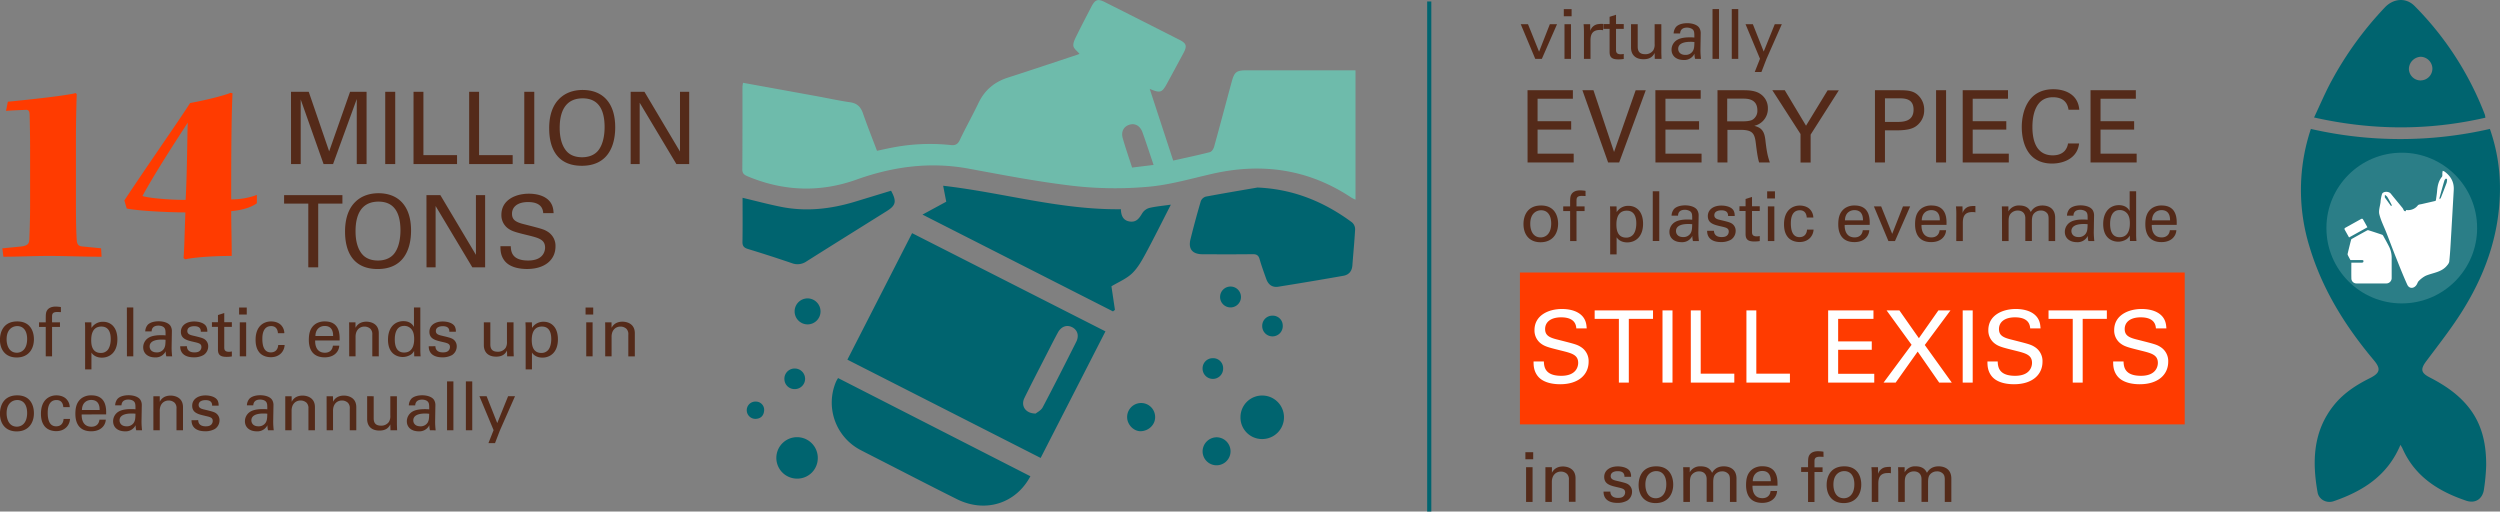
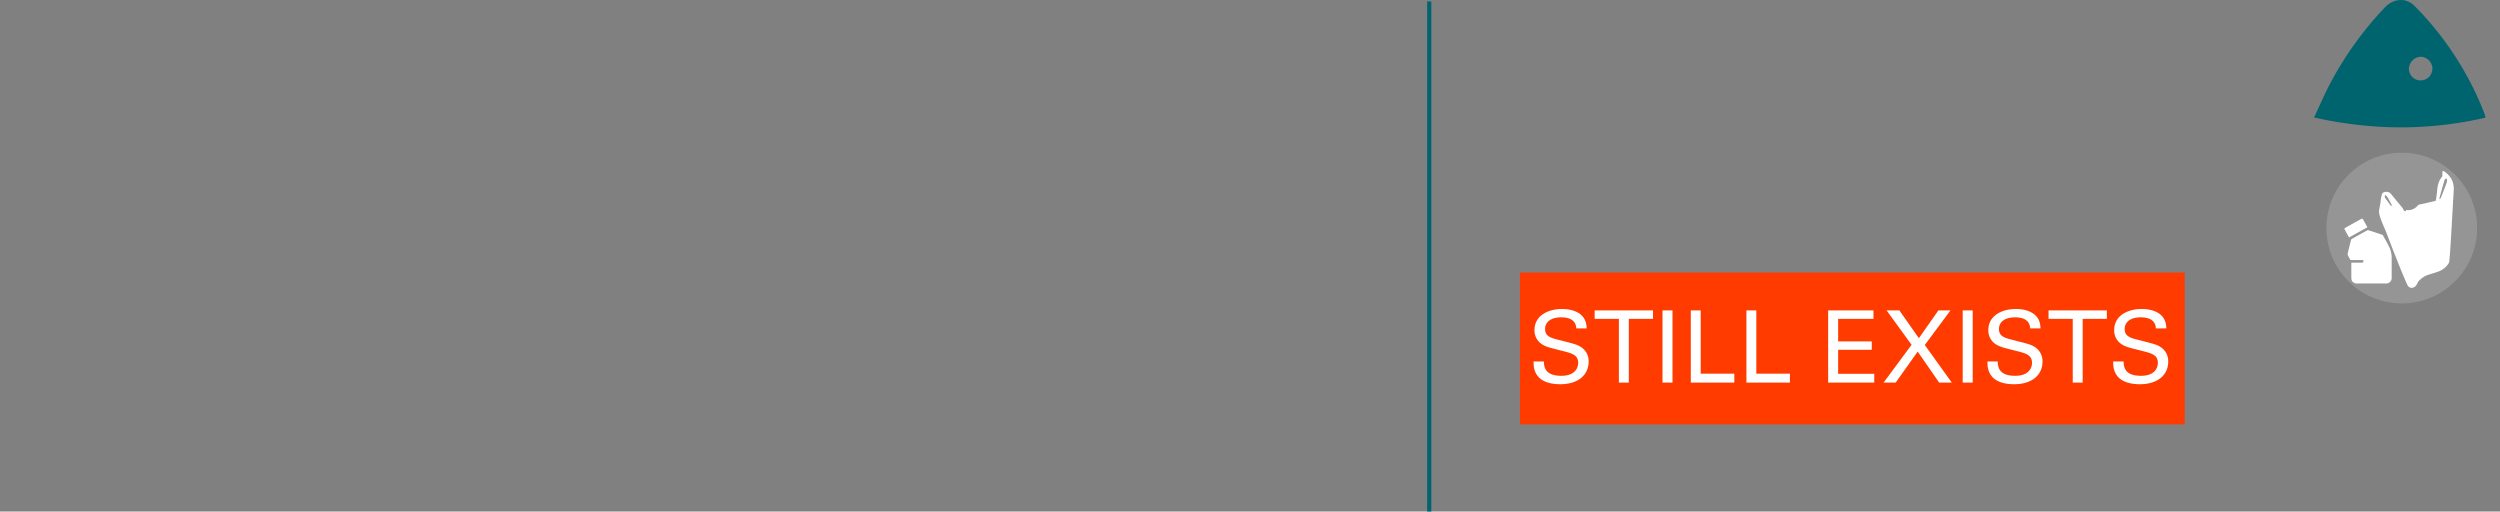
<svg xmlns="http://www.w3.org/2000/svg" id="Layer_1" data-name="Layer 1" viewBox="0 0 1809.54 370.27">
  <rect x="0" y="0" width="1809.54" height="370.27" fill="#808080" stroke="none" />
  <defs>
    <style>.cls-1{fill:#ff3b00}.cls-2{fill:#542a19}.cls-3{fill:#fff}.cls-6{fill:#00646f}</style>
  </defs>
  <path class="cls-1" d="M1100.15 197.24h481.17v109.93h-481.17z" />
-   <path class="cls-2" d="M1111.27 450.54h5.25l8 19.9 7.8-19.9h5.2l-11 25.1h-4.75ZM1142.42 439.64h5.65v5.15h-5.65Zm.5 10.9h4.7v25.1h-4.7ZM1157 455.64c0-1.7-.1-3.45-.25-5.1h4.75l.1 4.85a6.79 6.79 0 0 1 6-4.95 15 15 0 0 1 3.25-.1v4.6a4 4 0 0 0-.9-.2 10.49 10.49 0 0 0-1.35-.05c-5.55 0-6.85 3.3-6.85 7.6v13.35H1157ZM1171.12 450.44h4.45v-5.25l4.65-1.5v6.75h5.6v3.45h-5.6v15.05c0 1.25 0 3.35 3.35 3.35a10.36 10.36 0 0 0 2.25-.25v3.65a23.18 23.18 0 0 1-3.9.3c-4.3 0-6.35-1.25-6.35-5.35v-16.75h-4.45ZM1195.92 450.54v16.15c0 2.45.55 5.55 5.35 5.55a6.78 6.78 0 0 0 5.9-2.8 8.11 8.11 0 0 0 1-4.7v-14.2h4.85v20.4c0 .5.1 3.3.15 4.7h-4.9l-.1-4.3c-.9 1.75-2.6 4.55-8 4.55-6.2 0-9.1-3.55-9.1-8.5v-16.85ZM1237.47 475.64a13.52 13.52 0 0 1-.45-3.75 8.12 8.12 0 0 1-7.75 4.55c-5.75 0-8.85-3.25-8.85-7.4a8.26 8.26 0 0 1 4.4-7.35c2.7-1.5 6.7-1.65 8.7-1.65 1.2 0 2 0 3.4.15 0-3.1 0-4.45-.9-5.55s-3-1.65-4.35-1.65c-4.75 0-5 3.25-5.05 4.25h-4.7a8 8 0 0 1 1.75-4.75c1.9-2.1 5.45-2.7 8.1-2.7 3.65 0 7.55 1.15 8.9 3.7a7.41 7.41 0 0 1 .85 3.85l-.2 12a58.25 58.25 0 0 0 .4 6.3Zm-3.25-12.35c-1.9 0-9 0-9 5.1 0 1.6 1 4.35 5.2 4.35a6 6 0 0 0 5.35-2.7c1-1.7 1.1-3.1 1.2-6.6a20.81 20.81 0 0 0-2.75-.15ZM1250.07 439.59h4.7v36.05h-4.7ZM1264 439.59h4.7v36.05h-4.7ZM1289.07 475.79l-3.6 9.35h-4.85l3.8-9.6-10.45-25h5.3l7.85 19.8 8-19.8h5.1ZM1126 581.75c10 0 12.3 7.9 12.3 13.15 0 7.35-4.15 13.45-12.7 13.45-8.3 0-12.35-5.75-12.35-13.1-.03-6.2 2.87-13.5 12.75-13.5Zm-.3 23.1c3.55 0 7.6-2.55 7.6-10.1 0-6.25-2.9-9.55-7.3-9.55-3 0-7.85 1.9-7.85 9.75-.03 5.15 2.17 9.9 7.52 9.9ZM1158.17 574.9c-.8 0-1.8-.1-2.75-.1-3.8 0-3.8 1.9-3.8 3.65v3.95h5.85v3.4h-5.85v21.7H1147v-21.7h-5v-3.4h5v-2.85c0-3.45.2-4.7 1-6 1-1.6 3-2.75 6.3-2.75a27.43 27.43 0 0 1 3.85.35ZM1176 586.5c0-1.1 0-1.7-.15-4.1h4.75l.1 4.15a9.75 9.75 0 0 1 8.55-4.55c5.4 0 10.55 3.7 10.55 13s-5.45 13.46-11.45 13.46c-3.65 0-6.35-1.55-7.7-3.75v12.45H1176Zm11.55 18.5a6.4 6.4 0 0 0 5.3-2.45c1.8-2.45 2.05-6 2.05-7.85 0-4.5-1.35-9.2-6.9-9.2-7.5 0-7.5 8-7.5 10.2.02 3.05.5 9.3 7.07 9.3ZM1206.82 571.45h4.7v36h-4.7ZM1235.92 607.5a13.52 13.52 0 0 1-.45-3.75 8.1 8.1 0 0 1-7.75 4.55c-5.75 0-8.85-3.25-8.85-7.4a8.26 8.26 0 0 1 4.4-7.35c2.7-1.5 6.7-1.65 8.7-1.65 1.2 0 2 .05 3.4.15 0-3.1 0-4.45-.9-5.55s-3-1.65-4.35-1.65c-4.75 0-5 3.25-5 4.25h-4.7a8 8 0 0 1 1.75-4.75c1.9-2.1 5.45-2.7 8.1-2.7 3.65 0 7.55 1.15 8.9 3.7a7.41 7.41 0 0 1 .85 3.85l-.2 12a58.12 58.12 0 0 0 .4 6.3Zm-3.25-12.35c-1.9 0-9.05 0-9.05 5.1 0 1.6 1 4.35 5.2 4.35a6 6 0 0 0 5.35-2.7c1-1.7 1.1-3.1 1.2-6.6a20.81 20.81 0 0 0-2.7-.15ZM1251.12 600.05c0 1.9 1 4.55 5.5 4.55 2 0 3.4-.35 4.4-1.6a3.92 3.92 0 0 0 .8-2.35c0-2.45-1.75-2.9-5.5-3.75-5.25-1.2-9.65-2.25-9.65-7.5 0-4.6 4-7.6 9.8-7.6 3.15 0 7.55.9 9 3.9a8 8 0 0 1 .65 3.65h-4.8c.15-3.8-3.15-4.1-4.85-4.1-.7 0-5.1 0-5.1 3.6 0 2.3 2.25 2.85 3.55 3.2 7 1.65 8.45 2.05 10 3.45a6.22 6.22 0 0 1 1.9 4.65 7.59 7.59 0 0 1-3.4 6.35 14.12 14.12 0 0 1-7.45 1.71c-5.1 0-9.85-2.11-9.8-8.16ZM1269.57 582.3h4.43v-5.25l4.65-1.5v6.75h5.6v3.45h-5.6v15c0 1.25 0 3.35 3.35 3.35a10.36 10.36 0 0 0 2.25-.25v3.65a22.16 22.16 0 0 1-3.9.3c-4.3 0-6.35-1.25-6.35-5.35v-16.7h-4.45ZM1289.62 571.5h5.65v5.15h-5.65Zm.5 10.9h4.7v25.1h-4.7ZM1318.27 590.45c-.1-1.15-.45-5.25-5-5.25-6.5 0-6.5 7.55-6.5 9.45 0 5.15 1.25 10 6.25 10 4 0 5.35-3 5.45-5.45h4.75c-.3 4.9-4 9-10.15 9-1.7 0-5.6-.36-8.25-3.26-1.5-1.75-3-4.4-3-9.6 0-10.45 6.4-13.55 11.4-13.55 1.65 0 5.4.35 7.7 3.1a8.71 8.71 0 0 1 2.1 5.6ZM1345.72 595.8c-.1 5.2 2.06 9.05 7.21 9.05 3 0 5.5-1.6 5.9-5.2h4.7a8.49 8.49 0 0 1-2.15 5.25c-1.1 1.26-3.6 3.35-8.65 3.35-7.9 0-11.65-4.9-11.65-12.85 0-4.95 1-9 5-11.8a12 12 0 0 1 6.85-1.85c11.25 0 11 10 10.9 14Zm13.26-3.3c0-2.4-.4-7.4-6.2-7.4-3 0-6.75 1.85-6.86 7.4ZM1366.88 582.4h5.25l8 19.9 7.8-19.9h5.2l-11 25.1h-4.75ZM1401.33 595.8c-.1 5.2 2.05 9.05 7.2 9.05 3 0 5.5-1.6 5.9-5.2h4.7a8.49 8.49 0 0 1-2.15 5.25c-1.1 1.26-3.6 3.35-8.65 3.35-7.9 0-11.65-4.9-11.65-12.85 0-4.95 1-9 5-11.8a12.07 12.07 0 0 1 6.85-1.85c11.25 0 11 10 10.9 14Zm13.25-3.3c.05-2.4-.4-7.4-6.2-7.4-3.05 0-6.75 1.85-6.85 7.4ZM1426.53 587.5c0-1.7-.1-3.45-.25-5.1h4.72l.1 4.85a6.79 6.79 0 0 1 6-5 15 15 0 0 1 3.25-.1v4.6a4 4 0 0 0-.9-.2 10.49 10.49 0 0 0-1.35-.05c-5.55 0-6.85 3.3-6.85 7.6v13.4h-4.75ZM1459.58 585.75l-.1-3.35h4.75v3.65a8.53 8.53 0 0 1 8-4.3c5.55 0 7.3 2.85 8.2 4.7.85-1.4 2.9-4.7 8.45-4.7 3.6 0 9.2 1.5 9.2 8.9v16.85h-4.75v-16.1c0-2.2-.4-3.15-.85-3.8a5.66 5.66 0 0 0-4.8-2.2 6.43 6.43 0 0 0-5.35 2.65c-1.1 1.55-1.1 4.3-1.1 5.4v14h-4.75V590.9c0-3.1-1.8-5.5-5.5-5.5a6.76 6.76 0 0 0-5.5 2.75c-1 1.45-1.1 3.5-1.1 5.1v14.25h-4.75ZM1522.13 607.5a13.52 13.52 0 0 1-.45-3.75 8.1 8.1 0 0 1-7.75 4.55c-5.75 0-8.85-3.25-8.85-7.4a8.26 8.26 0 0 1 4.4-7.35c2.7-1.5 6.7-1.65 8.7-1.65 1.2 0 2 .05 3.4.15 0-3.1 0-4.45-.9-5.55s-3-1.65-4.35-1.65c-4.75 0-5 3.25-5 4.25h-4.7a8 8 0 0 1 1.75-4.75c1.9-2.1 5.45-2.7 8.1-2.7 3.65 0 7.55 1.15 8.9 3.7a7.41 7.41 0 0 1 .85 3.85l-.2 12a58.12 58.12 0 0 0 .4 6.3Zm-3.25-12.35c-1.9 0-9.05 0-9.05 5.1 0 1.6 1 4.35 5.2 4.35a6 6 0 0 0 5.35-2.7c1-1.7 1.1-3.1 1.2-6.6a20.81 20.81 0 0 0-2.7-.15ZM1552 571.45h4.7v32c0 .55.1 2.71.2 4h-4.7l-.1-4a7.18 7.18 0 0 1-2.25 2.66 11.46 11.46 0 0 1-6.2 1.84c-3.35 0-10.8-1.75-10.8-12.75 0-9.55 5.45-13.7 11.35-13.7 5.4 0 7.2 3.2 7.8 4.25Zm-1.75 16.15a6.81 6.81 0 0 0-5.5-2.55c-6.9 0-6.9 8.35-6.9 10.05 0 4.45 1.15 9.61 6.9 9.61 7.4 0 7.4-8.16 7.4-10.11.03-3.6-.82-5.6-1.87-7ZM1568 595.8c-.1 5.2 2 9.05 7.2 9.05 3 0 5.5-1.6 5.9-5.2h4.7a8.49 8.49 0 0 1-2.15 5.25c-1.1 1.26-3.6 3.35-8.65 3.35-7.9 0-11.65-4.9-11.65-12.85 0-4.95 1-9 4.95-11.8a12.07 12.07 0 0 1 6.85-1.85c11.25 0 11 10 10.9 14Zm13.25-3.3c0-2.4-.4-7.4-6.2-7.4-3 0-6.75 1.85-6.85 7.4ZM1114.62 760.3h5.65v5.15h-5.65Zm.5 10.9h4.7v25.1h-4.7ZM1129.12 774.1v-2.9h4.7v4c.55-1 2.35-4.55 8-4.55 2.25 0 9.1.85 9.1 8.55v17h-4.8v-15.85a5.66 5.66 0 0 0-1.35-4.3 6.44 6.44 0 0 0-4.45-1.7c-3.4 0-6.55 2.45-6.55 7.5v14.45h-4.7ZM1176.12 788.85c0 1.9 1 4.55 5.5 4.55 2 0 3.4-.35 4.4-1.6a3.92 3.92 0 0 0 .8-2.35c0-2.45-1.75-2.9-5.5-3.75-5.25-1.2-9.65-2.25-9.65-7.5 0-4.6 4-7.6 9.8-7.6 3.15 0 7.55.9 9 3.9a8 8 0 0 1 .65 3.65h-4.8c.15-3.8-3.15-4.1-4.85-4.1-.7 0-5.1 0-5.1 3.6 0 2.3 2.25 2.85 3.55 3.2 7 1.65 8.45 2 10 3.45a6.22 6.22 0 0 1 1.9 4.65 7.61 7.61 0 0 1-3.4 6.35 14.11 14.11 0 0 1-7.42 1.7c-5.1 0-9.85-2.1-9.8-8.15ZM1209.32 770.55c10 0 12.3 7.9 12.3 13.15 0 7.35-4.15 13.45-12.7 13.45-8.3 0-12.35-5.75-12.35-13.1 0-6.2 2.9-13.5 12.75-13.5Zm-.3 23.1c3.55 0 7.6-2.55 7.6-10.1 0-6.25-2.9-9.55-7.3-9.55-3 0-7.85 1.9-7.85 9.75 0 5.15 2.2 9.9 7.53 9.9ZM1228.92 774.55l-.1-3.35h4.75v3.65a8.53 8.53 0 0 1 8-4.3c5.55 0 7.3 2.85 8.2 4.7.85-1.4 2.9-4.7 8.45-4.7 3.6 0 9.2 1.5 9.2 8.9v16.85h-4.75v-16.1c0-2.2-.4-3.15-.85-3.8a5.66 5.66 0 0 0-4.8-2.2 6.43 6.43 0 0 0-5.35 2.65c-1.1 1.55-1.1 4.3-1.1 5.4v14h-4.75V779.7c0-3.1-1.8-5.5-5.5-5.5a6.76 6.76 0 0 0-5.5 2.75c-1 1.45-1.1 3.5-1.1 5.1v14.25h-4.75ZM1279 784.6c-.1 5.2 2 9 7.2 9 3 0 5.5-1.6 5.9-5.2h4.7a8.51 8.51 0 0 1-2.15 5.25c-1.1 1.25-3.6 3.35-8.65 3.35-7.9 0-11.65-4.9-11.65-12.85 0-5 1-9.05 5-11.8a12.07 12.07 0 0 1 6.85-1.85c11.25 0 11 10 10.9 14.05Zm13.25-3.3c0-2.4-.4-7.4-6.2-7.4-3 0-6.75 1.85-6.85 7.4ZM1330.42 763.7c-.8-.05-1.8-.1-2.75-.1-3.8 0-3.8 1.9-3.8 3.65v4h5.85v3.4h-5.85v21.7h-4.65V774.6h-5v-3.4h5v-2.85c0-3.45.2-4.7 1-6 1-1.6 3-2.75 6.3-2.75a27.43 27.43 0 0 1 3.85.35ZM1345.42 770.55c10.06 0 12.31 7.9 12.31 13.15 0 7.35-4.15 13.45-12.7 13.45-8.31 0-12.36-5.75-12.36-13.1 0-6.2 2.9-13.5 12.75-13.5Zm-.3 23.1c3.55 0 7.61-2.55 7.61-10.1 0-6.25-2.9-9.55-7.31-9.55-3 0-7.85 1.9-7.85 9.75 0 5.15 2.2 9.9 7.55 9.9ZM1365.33 776.3c0-1.7-.11-3.45-.25-5.1h4.75l.1 4.85a6.79 6.79 0 0 1 6-4.95 15 15 0 0 1 3.25-.1v4.6a4 4 0 0 0-.9-.2 10.49 10.49 0 0 0-1.35 0c-5.55 0-6.85 3.3-6.85 7.6v13.3h-4.75ZM1384.48 774.55l-.1-3.35h4.75v3.65a8.53 8.53 0 0 1 7.95-4.3c5.55 0 7.3 2.85 8.2 4.7.85-1.4 2.9-4.7 8.45-4.7 3.6 0 9.2 1.5 9.2 8.9v16.85h-4.75v-16.1c0-2.2-.4-3.15-.85-3.8a5.66 5.66 0 0 0-4.8-2.2 6.43 6.43 0 0 0-5.35 2.65c-1.1 1.55-1.1 4.3-1.1 5.4v14h-4.75V779.7c0-3.1-1.8-5.5-5.5-5.5a6.76 6.76 0 0 0-5.5 2.75c-1 1.45-1.1 3.5-1.1 5.1v14.25h-4.75ZM23 665.66c9.86 0 12.07 7.75 12.07 12.9 0 7.21-4.07 13.2-12.46 13.2-8.15 0-12.12-5.64-12.12-12.85.03-6.09 2.88-13.25 12.51-13.25Zm-.29 22.66c3.48 0 7.45-2.5 7.45-9.91 0-6.13-2.84-9.37-7.16-9.37-2.94 0-7.7 1.87-7.7 9.57.03 5.05 2.19 9.71 7.44 9.71ZM54.62 658.94c-.78-.05-1.76-.1-2.7-.1-3.72 0-3.72 1.87-3.72 3.58v3.88h5.73v3.33H48.2v21.29h-4.57v-21.29h-4.85v-3.33h4.85v-2.8c0-3.38.2-4.61 1-5.89 1-1.57 3-2.69 6.18-2.69a26.48 26.48 0 0 1 3.78.34ZM72.13 670.32c0-1.08 0-1.67-.14-4h4.66l.09 4.07a9.57 9.57 0 0 1 8.39-4.47c5.3 0 10.35 3.64 10.35 12.76s-5.34 13.2-11.23 13.2c-3.58 0-6.23-1.53-7.55-3.68v12.21h-4.57Zm11.34 18.15a6.28 6.28 0 0 0 5.2-2.4c1.76-2.41 2-5.94 2-7.7 0-4.42-1.33-9-6.77-9-7.36 0-7.36 7.8-7.36 10 .01 2.97.46 9.1 6.93 9.1ZM102.35 655.55H107v35.37h-4.61ZM130.9 690.92a13.35 13.35 0 0 1-.44-3.68 8 8 0 0 1-7.6 4.47c-5.65 0-8.69-3.19-8.69-7.26a8.11 8.11 0 0 1 4.32-7.21c2.65-1.47 6.57-1.62 8.54-1.62 1.17 0 1.91 0 3.33.15 0-3 0-4.37-.88-5.45-.93-1.23-2.94-1.62-4.27-1.62-4.66 0-4.9 3.19-4.95 4.17h-4.61a7.81 7.81 0 0 1 1.71-4.66c1.87-2.06 5.35-2.65 8-2.65 3.58 0 7.41 1.13 8.73 3.63a7.23 7.23 0 0 1 .84 3.78l-.2 11.77a57.85 57.85 0 0 0 .39 6.18Zm-3.19-12.11c-1.86 0-8.88 0-8.88 5 0 1.57 1 4.27 5.11 4.27a5.88 5.88 0 0 0 5.24-2.65c1-1.67 1.08-3 1.18-6.48a22.07 22.07 0 0 0-2.65-.14ZM145.81 683.61c0 1.87.94 4.47 5.4 4.47 1.91 0 3.34-.34 4.32-1.57a3.85 3.85 0 0 0 .78-2.31c0-2.4-1.71-2.84-5.39-3.68-5.15-1.17-9.47-2.2-9.47-7.35 0-4.52 3.92-7.46 9.61-7.46 3.09 0 7.41.88 8.88 3.83a7.78 7.78 0 0 1 .64 3.58h-4.71c.15-3.73-3.09-4-4.76-4-.68 0-5 0-5 3.54 0 2.25 2.21 2.79 3.48 3.14 6.82 1.61 8.29 2 9.76 3.38a6.09 6.09 0 0 1 1.87 4.56 7.45 7.45 0 0 1-3.34 6.23 13.81 13.81 0 0 1-7.31 1.67c-5 0-9.66-2.06-9.61-8ZM163.92 666.2h4.36v-5.15l4.56-1.47v6.62h5.5v3.38h-5.5v14.77c0 1.23 0 3.29 3.29 3.29a10 10 0 0 0 2.21-.25V691a22.41 22.41 0 0 1-3.83.3c-4.22 0-6.23-1.23-6.23-5.25v-16.47h-4.36ZM183.59 655.6h5.54v5.06h-5.54Zm.49 10.7h4.61v24.62h-4.61ZM211.7 674.2c-.1-1.13-.45-5.16-4.91-5.16-6.38 0-6.38 7.41-6.38 9.28 0 5 1.23 9.76 6.13 9.76 3.93 0 5.25-3 5.35-5.35h4.66c-.29 4.81-3.87 8.83-10 8.83-1.66 0-5.49-.34-8.09-3.19-1.47-1.71-2.94-4.31-2.94-9.42 0-10.25 6.27-13.29 11.18-13.29 1.62 0 5.3.34 7.56 3a8.58 8.58 0 0 1 2.06 5.5ZM238.63 679.44c-.1 5.11 2 8.88 7.06 8.88 3 0 5.4-1.57 5.79-5.1h4.61a8.33 8.33 0 0 1-2.11 5.15c-1.08 1.23-3.53 3.29-8.49 3.29-7.75 0-11.43-4.81-11.43-12.61 0-4.85 1-8.88 4.86-11.58a11.9 11.9 0 0 1 6.72-1.81c11 0 10.79 9.76 10.7 13.78Zm13-3.23c.05-2.36-.4-7.26-6.09-7.26-3 0-6.62 1.81-6.72 7.26ZM263.25 669.14l-.05-2.84h4.61l.05 4c.54-1 2.31-4.46 7.9-4.46 2.21 0 8.93.83 8.93 8.39v16.72H280v-15.68a5.56 5.56 0 0 0-1.32-4.21 6.33 6.33 0 0 0-4.37-1.67c-3.34 0-6.43 2.4-6.43 7.36v14.17h-4.61ZM310.15 655.55h4.61V687c0 .54.1 2.65.2 3.92h-4.61l-.1-3.92a6.93 6.93 0 0 1-2.21 2.6 11.21 11.21 0 0 1-6.08 1.81c-3.29 0-10.6-1.71-10.6-12.5 0-9.37 5.35-13.45 11.14-13.45 5.29 0 7.06 3.14 7.65 4.17Zm-1.72 15.85a6.65 6.65 0 0 0-5.39-2.5c-6.77 0-6.77 8.19-6.77 9.86 0 4.36 1.12 9.42 6.77 9.42 7.26 0 7.26-8 7.26-9.91 0-3.58-.84-5.55-1.87-6.87ZM325.7 683.61c-.05 1.87.93 4.47 5.4 4.47 1.91 0 3.33-.34 4.31-1.57a3.86 3.86 0 0 0 .79-2.31c0-2.4-1.72-2.84-5.4-3.68-5.15-1.17-9.47-2.2-9.47-7.35 0-4.52 3.93-7.46 9.62-7.46 3.09 0 7.41.88 8.88 3.83a7.78 7.78 0 0 1 .64 3.58h-4.71c.14-3.73-3.09-4-4.76-4-.69 0-5 0-5 3.54 0 2.25 2.21 2.79 3.49 3.14 6.82 1.61 8.29 2 9.76 3.38a6.12 6.12 0 0 1 1.86 4.56 7.47 7.47 0 0 1-3.33 6.23 13.81 13.81 0 0 1-7.31 1.67c-5 0-9.67-2.06-9.62-8ZM365.43 666.3v15.84c0 2.41.54 5.45 5.25 5.45a6.65 6.65 0 0 0 5.79-2.75 7.94 7.94 0 0 0 1-4.61V666.3h4.76v20c0 .49.1 3.24.15 4.61h-4.78l-.1-4.21c-.88 1.71-2.55 4.46-7.85 4.46-6.08 0-8.92-3.48-8.92-8.34V666.3ZM391 670.32c0-1.08-.05-1.67-.15-4h4.66l.1 4.07a9.57 9.57 0 0 1 8.39-4.49c5.3 0 10.35 3.64 10.35 12.76s-5.35 13.2-11.23 13.2c-3.58 0-6.23-1.53-7.56-3.68v12.21H391Zm11.33 18.15a6.27 6.27 0 0 0 5.2-2.4c1.77-2.41 2-5.94 2-7.7 0-4.42-1.32-9-6.77-9-7.35 0-7.35 7.8-7.35 10 .05 2.97.49 9.1 6.96 9.1ZM434.36 655.6h5.54v5.06h-5.54Zm.49 10.7h4.61v24.62h-4.61ZM448.58 669.14l-.05-2.84h4.61l.05 4c.54-1 2.31-4.46 7.9-4.46 2.21 0 8.93.83 8.93 8.39v16.72h-4.71v-15.68a5.56 5.56 0 0 0-1.32-4.21 6.33 6.33 0 0 0-4.37-1.67c-3.34 0-6.43 2.4-6.43 7.36v14.17h-4.61ZM23 719.17c9.86 0 12.07 7.76 12.07 12.91 0 7.21-4.07 13.19-12.46 13.19-8.15 0-12.12-5.64-12.12-12.85.03-6.08 2.88-13.25 12.51-13.25Zm-.29 22.67c3.48 0 7.45-2.5 7.45-9.91 0-6.13-2.84-9.37-7.16-9.37-2.94 0-7.7 1.86-7.7 9.57.03 5.05 2.19 9.71 7.44 9.71ZM56.34 727.71c-.1-1.13-.44-5.15-4.91-5.15-6.37 0-6.37 7.41-6.37 9.27 0 5 1.22 9.76 6.13 9.76 3.92 0 5.25-2.94 5.34-5.34h4.67c-.3 4.8-3.88 8.83-10 8.83-1.67 0-5.5-.35-8.1-3.19-1.47-1.72-2.94-4.32-2.94-9.42 0-10.25 6.28-13.3 11.18-13.3 1.62 0 5.3.35 7.56 3.05a8.58 8.58 0 0 1 2.1 5.49ZM69.63 733c-.1 5.1 2 8.88 7.07 8.88 3 0 5.39-1.57 5.79-5.1h4.61a8.41 8.41 0 0 1-2.1 5.11c-1.08 1.23-3.53 3.29-8.49 3.29-7.75 0-11.43-4.81-11.43-12.61 0-4.86 1-8.88 4.86-11.58a11.81 11.81 0 0 1 6.72-1.82c11 0 10.79 9.77 10.69 13.79Zm13-3.24c.05-2.35-.39-7.26-6.08-7.26-3 0-6.62 1.82-6.72 7.26ZM109.12 744.44a13.39 13.39 0 0 1-.44-3.68 8 8 0 0 1-7.6 4.46c-5.64 0-8.69-3.18-8.69-7.26a8.11 8.11 0 0 1 4.32-7.21c2.65-1.47 6.57-1.62 8.54-1.62 1.17 0 1.91 0 3.33.15 0-3 0-4.36-.88-5.44-.93-1.23-2.94-1.62-4.27-1.62-4.66 0-4.9 3.19-5 4.17h-4.56a7.77 7.77 0 0 1 1.71-4.66c1.87-2.06 5.35-2.65 8-2.65 3.58 0 7.41 1.13 8.73 3.63a7.22 7.22 0 0 1 .84 3.77l-.2 11.78a57.85 57.85 0 0 0 .39 6.18Zm-3.19-12.12c-1.86 0-8.88 0-8.88 5 0 1.57 1 4.26 5.11 4.26a5.93 5.93 0 0 0 5.25-2.64c1-1.67 1.07-3.05 1.17-6.48a20 20 0 0 0-2.65-.14ZM121.53 722.66v-2.85h4.62v4c.54-1 2.31-4.47 7.9-4.47 2.21 0 8.93.84 8.93 8.39v16.73h-4.71v-15.67a5.55 5.55 0 0 0-1.32-4.22 6.33 6.33 0 0 0-4.37-1.67c-3.34 0-6.43 2.41-6.43 7.36v14.18h-4.61ZM154 737.13c0 1.86.93 4.46 5.39 4.46 1.92 0 3.34-.34 4.32-1.57a3.83 3.83 0 0 0 .79-2.3c0-2.41-1.72-2.85-5.4-3.68-5.15-1.18-9.47-2.21-9.47-7.36 0-4.51 3.93-7.46 9.62-7.46 3.09 0 7.4.89 8.88 3.83a7.88 7.88 0 0 1 .63 3.58h-4.71c.15-3.73-3.09-4-4.75-4-.69 0-5 0-5 3.53 0 2.26 2.21 2.8 3.49 3.14 6.81 1.62 8.29 2 9.76 3.39a6.1 6.1 0 0 1 1.86 4.56 7.47 7.47 0 0 1-3.33 6.23 13.9 13.9 0 0 1-7.31 1.67c-5 0-9.67-2.06-9.62-8ZM204.54 744.44a13 13 0 0 1-.45-3.68 8 8 0 0 1-7.6 4.46c-5.64 0-8.68-3.18-8.68-7.26a8.1 8.1 0 0 1 4.31-7.21c2.65-1.47 6.58-1.62 8.54-1.62 1.18 0 1.91 0 3.34.15 0-3 0-4.36-.89-5.44-.93-1.23-2.94-1.62-4.27-1.62-4.66 0-4.9 3.19-5 4.17h-4.61a7.79 7.79 0 0 1 1.72-4.66c1.86-2.06 5.34-2.65 7.94-2.65 3.58 0 7.41 1.13 8.73 3.63a7.22 7.22 0 0 1 .84 3.77l-.2 11.78a56.08 56.08 0 0 0 .4 6.18Zm-3.19-12.12c-1.87 0-8.88 0-8.88 5 0 1.57 1 4.26 5.1 4.26a5.93 5.93 0 0 0 5.25-2.64c1-1.67 1.08-3.05 1.18-6.48a20.2 20.2 0 0 0-2.65-.14ZM217 722.66v-2.85h4.61l.05 4c.54-1 2.3-4.47 7.9-4.47 2.2 0 8.92.84 8.92 8.39v16.73h-4.71v-15.67a5.55 5.55 0 0 0-1.32-4.22 6.33 6.33 0 0 0-4.45-1.67c-3.33 0-6.42 2.41-6.42 7.36v14.18H217ZM246.92 722.66v-2.85h4.61l.05 4c.54-1 2.31-4.47 7.9-4.47 2.21 0 8.93.84 8.93 8.39v16.73h-4.71v-15.67a5.55 5.55 0 0 0-1.33-4.22 6.29 6.29 0 0 0-4.37-1.67c-3.34 0-6.43 2.41-6.43 7.36v14.18h-4.61ZM281 719.81v15.85c0 2.4.54 5.44 5.25 5.44a6.64 6.64 0 0 0 5.79-2.74 8 8 0 0 0 1-4.61v-13.94h4.76v20c0 .49.1 3.24.15 4.61h-4.81l-.1-4.22c-.88 1.72-2.55 4.46-7.85 4.46-6.08 0-8.93-3.48-8.93-8.34v-16.51ZM321.73 744.44a13 13 0 0 1-.44-3.68 8 8 0 0 1-7.61 4.46C308 745.22 305 742 305 738a8.11 8.11 0 0 1 4.32-7.21c2.65-1.47 6.57-1.62 8.53-1.62 1.18 0 1.92 0 3.34.15 0-3 0-4.36-.88-5.44-.94-1.23-2.95-1.62-4.27-1.62-4.66 0-4.91 3.19-5 4.17h-4.61a7.85 7.85 0 0 1 1.72-4.66c1.86-2.06 5.35-2.65 7.95-2.65 3.58 0 7.4 1.13 8.73 3.63a7.3 7.3 0 0 1 .83 3.77l-.19 11.78a55.18 55.18 0 0 0 .39 6.18Zm-3.19-12.12c-1.87 0-8.88 0-8.88 5 0 1.57 1 4.26 5.1 4.26A5.91 5.91 0 0 0 320 739c1-1.67 1.08-3.05 1.18-6.48a20.1 20.1 0 0 0-2.64-.2ZM334.09 709.07h4.61v35.37h-4.61ZM347.73 709.07h4.61v35.37h-4.61ZM372.35 744.59l-3.53 9.17h-4.76l3.73-9.42-10.25-24.53h5.2l7.7 19.43 7.85-19.43h5ZM221.15 499.48H234l14.77 43.08 15.13-43.08h11.95v52.28h-7.1v-47.07l-17.15 47.07h-6.88L228.17 505v46.78h-7ZM289.35 499.48h7.24v52.28h-7.24ZM309.84 499.48H317v45.83h24.33v6.45h-31.5ZM350.1 499.48h7.17v45.83h24.33v6.45h-31.5ZM390 499.48h7.24v52.28H390ZM414.76 505.13c5.43-5.87 12.6-7 17.45-7 14.48 0 23.61 9.26 23.61 27 0 13.9-5.58 27.88-24.19 27.88-17.81 0-23.6-12.67-23.6-27-.03-6.01.97-14.73 6.73-20.88Zm5.51 36.92c3 3.7 7.45 4.78 11.58 4.78s8.54-1.16 11.59-4.78c4.27-5.21 4.7-13.46 4.7-17 0-11.87-3.91-20.85-15.85-20.85-13.25 0-16.66 10.64-16.66 21.36 0 5.71 1.02 12.01 4.64 16.49ZM467 499.48h10l25.71 43.23v-43.23h6.66v52.28h-9.27l-26.57-44.39v44.39H467ZM233.67 626.5v-46.12h-17.52v-6.15h42.21v6.15h-17.52v46.12ZM267 579.87c5.43-5.86 12.6-7 17.45-7 14.48 0 23.6 9.27 23.6 27 0 13.9-5.57 27.87-24.18 27.87-17.81 0-23.6-12.67-23.6-27-.02-5.95.99-14.74 6.73-20.87Zm5.5 36.93c3 3.69 7.46 4.78 11.59 4.78s8.54-1.16 11.58-4.78c4.27-5.21 4.71-13.47 4.71-17 0-11.87-3.91-20.85-15.86-20.85-13.25 0-16.65 10.65-16.65 21.36-.02 5.69.99 12 4.61 16.49ZM319.19 574.23h10.06L355 617.45v-43.22h6.66v52.27h-9.26l-26.58-44.38v44.38h-6.58ZM380.23 611.22c.14 3.62.58 10.36 12.59 10.36 10.86 0 12.24-6.74 12.24-9.34 0-5.87-4.71-7-12-8.84-8-1.95-11.51-2.82-14.19-4.63a11.8 11.8 0 0 1-5.43-10.28c0-10.64 10.06-15.28 19.91-15.28 3.48 0 10.5.58 14.7 5.14 2.89 3.19 3 6.74 3.18 8.91h-7.53c-.36-6.52-5.86-8-11-8-7.24 0-11.59 3.26-11.59 8.48 0 4.63 3.05 6.22 9.42 7.74C403 598.7 404.34 599 407.38 601a12 12 0 0 1 5.21 10.42c0 9.27-7.24 16.29-20.63 16.29-4 0-12.1-.65-16.22-5.94-3-3.83-3-8-3-10.57ZM1116.17 498.32H1149v6.15h-25.56v16.29h24.33v6.08h-24.33v17.38h26.14v6.37h-33.38ZM1182.5 550.59h-8l-18.61-52.27h8L1178.8 543l15.64-44.67h7.31ZM1208.71 498.32h32.8v6.15H1216v16.29h24.33v6.08H1216v17.38h26.14v6.37h-33.38ZM1253.67 498.32h18.68c2.68 0 8.18 0 12 2.46a12.26 12.26 0 0 1 5.79 10.64 12.65 12.65 0 0 1-9.84 12.67c5 1.31 7.24 3.55 8 10.07.73 6.15 1.23 10.64 3.26 16.43h-7.75c-1.16-3.47-1.88-9.84-2.39-13.83-.87-7.6-2.68-9.77-11.44-9.77h-9.12v23.6h-7.17Zm7 22.51h11.44c.79 0 4.92 0 6.87-1.15a7.43 7.43 0 0 0 3.55-6.81c0-8.47-7.53-8.47-10.42-8.47h-11.41ZM1313.77 530l-20.42-31.71h9l15.4 25.71 15.64-25.63h8.11l-20.42 32.07v20.2h-7.31ZM1367.64 498.32h17.53c6.37 0 10.71.36 14.26 4.2a14.14 14.14 0 0 1 3.84 10.13 13.83 13.83 0 0 1-4.13 10.21c-2.75 2.75-6.37 4.49-15.78 4.49h-8.48v23.24h-7.24Zm7.24 22.95h8.62c4.78 0 12.09-.36 12.09-8.91 0-8.18-6.8-8.18-10.57-8.18h-10.14ZM1411.88 498.32h7.24v52.27h-7.24ZM1431.15 498.32h32.79v6.15h-25.55v16.29h24.32v6.08h-24.32v17.38h26.13v6.37h-33.37ZM1507.75 512.44c-.29-1.81-1.23-9.05-11.29-9.05-12.6 0-14.85 12.88-14.85 21.57 0 9.85 2.83 20.49 14.77 20.49 3.19 0 6.23-.8 8.48-3.11a10.32 10.32 0 0 0 2.53-5.5h8c-1.08 10.28-10.57 14.55-19.55 14.55-18.38 0-21.93-16.22-21.93-26.36 0-11 4.27-27.44 22.88-27.44 7.38 0 17.81 3 18.75 14.85ZM1523.68 498.32h32.8v6.15h-25.56v16.29h24.33v6.08h-24.33v17.38h26.14v6.37h-33.38Z" transform="translate(-10.52 -433.01)" />
  <path class="cls-3" d="M1128 694.67c.14 3.62.58 10.35 12.6 10.35 10.86 0 12.23-6.73 12.23-9.34 0-5.86-4.7-7-12-8.83-8-2-11.51-2.83-14.19-4.64a11.79 11.79 0 0 1-5.43-10.28c0-10.64 10.07-15.27 19.91-15.27 3.48 0 10.5.58 14.7 5.14 2.9 3.18 3 6.73 3.19 8.9h-7.53c-.36-6.51-5.87-8-11-8-7.24 0-11.58 3.26-11.58 8.47 0 4.63 3 6.23 9.41 7.75 12.45 3.18 13.83 3.47 16.87 5.5a12 12 0 0 1 5.21 10.42c0 9.27-7.24 16.29-20.63 16.29-4 0-12.09-.65-16.22-5.93-3-3.84-3-8-3-10.57ZM1182.29 709.94v-46.12h-17.53v-6.15H1207v6.15h-17.52v46.12ZM1213.86 657.67h7.24v52.27h-7.24ZM1234.35 657.67h7.17v45.83h24.32v6.44h-31.49ZM1274.61 657.67h7.16v45.83h24.33v6.44h-31.49ZM1333.76 657.67h32.8v6.15H1341v16.29h24.33v6.09H1341v17.37h26.14v6.37h-33.38ZM1385.32 657.67l14.12 20.13 14.12-20.13h8.76l-18.61 25.05 19.55 27.22h-9.13l-15.56-22.44-15.93 22.44h-8.76l20.27-27.36-18.1-24.91ZM1431.15 657.67h7.24v52.27h-7.24ZM1456.49 694.67c.15 3.62.58 10.35 12.6 10.35 10.86 0 12.24-6.73 12.24-9.34 0-5.86-4.71-7-12-8.83-8-2-11.51-2.83-14.19-4.64a11.79 11.79 0 0 1-5.43-10.28c0-10.64 10.06-15.27 19.91-15.27 3.48 0 10.5.58 14.7 5.14 2.89 3.18 3 6.73 3.18 8.9h-7.5c-.36-6.51-5.86-8-11-8-7.24 0-11.59 3.26-11.59 8.47 0 4.63 3 6.23 9.42 7.75 12.45 3.18 13.82 3.47 16.87 5.5a12 12 0 0 1 5.21 10.42c0 9.27-7.24 16.29-20.64 16.29-4 0-12.09-.65-16.21-5.93-3-3.84-3-8-3-10.57ZM1510.8 709.94v-46.12h-17.52v-6.15h42.21v6.15H1518v46.12ZM1547.58 694.67c.15 3.62.58 10.35 12.6 10.35 10.86 0 12.24-6.73 12.24-9.34 0-5.86-4.71-7-12-8.83-8-2-11.51-2.83-14.19-4.64a11.79 11.79 0 0 1-5.43-10.28c0-10.64 10.06-15.27 19.91-15.27 3.48 0 10.5.58 14.7 5.14 2.89 3.18 3 6.73 3.18 8.9H1571c-.36-6.51-5.86-8-11-8-7.24 0-11.59 3.26-11.59 8.47 0 4.63 3 6.23 9.42 7.75 12.45 3.18 13.82 3.47 16.87 5.5a12 12 0 0 1 5.21 10.42c0 9.27-7.24 16.29-20.64 16.29-4 0-12.09-.65-16.21-5.93-3-3.84-3-8-3-10.57Z" transform="translate(-10.52 -433.01)" />
-   <path class="cls-1" d="M84.05 618.83c-13.83 0-26.34-.57-37.9-.57-11.18 0-22.75.57-33.17.57l-.76-6.07 13.46-1.32c4.93-.57 5.87-2.09 6.06-4.93.19-4.74.57-12.89.57-26.16v-38.66c0-10.8-.19-21.23-.38-26.35-.19-1.89-.76-2.84-2.46-2.84-3.6.19-10.61.38-14.59.76l1.32-6.63c15.92-1.52 43.22-4.55 49.09-6.26l.76.76c-.19 6.63-.57 17.82-.57 35.44V579c0 13.83.19 21.6.57 27.67.19 2.84 1 4.55 4.17 4.74l13.45 1.32ZM100.54 578.08c17.63-26.73 40.37-59 47.57-70.51 8.53-1.51 23.32-4.92 29.38-7.39l1.33.38c-.76 15-.95 44.35-.95 63.87v12.89a53 53 0 0 0 18.57-3.22v6.06c-3 2.09-8.34 4.74-18.57 5.69 0 9.67.38 20.85.38 32.41-14 0-26.91 1-33.74 2.46l-1.13-.94c.56-6.45.75-17.82 1.32-33-18.76-.19-36.2-1.52-42.45-2.85Zm45.87-56.29c-10.62 16.3-23.69 36.58-32.79 53.07 3.6 1.32 17.82 2.84 31.27 2.84 1.11-20.7 1.11-44.92 1.52-55.91Z" transform="translate(-10.52 -433.01)" />
  <path style="fill:none;stroke:#00646f;stroke-miterlimit:10;stroke-width:3px" d="M1034.51 370.27V1.08" />
-   <path d="M548.35 492.94c18.32 3.33 36.16 6.55 54 9.81 7.83 1.43 15.62 3.15 23.5 4.29 5.07.72 7.67 3.33 9.29 8 3.1 8.94 6.62 17.73 10.16 27.12 3.67-.77 7.23-1.6 10.83-2.28a143.09 143.09 0 0 1 42.51-1.88c3.39.38 5.11-.53 6.62-3.7 4.28-9 9.2-17.74 13.51-26.74 4.44-9.28 11.47-15.21 21.22-18.35 16.61-5.33 33.13-10.9 49.69-16.37.77-.26 1.52-.58 2.21-.85-1.65-2-4.1-3.66-4.42-5.68-.36-2.18 1-4.82 2.07-7 3.49-7.14 7.19-14.19 10.85-21.25 2.83-5.46 4.71-6.13 10-3.45q27 13.6 54 27.3c4.84 2.45 5.44 4.45 2.84 9.34-4 7.47-8 14.9-12.08 22.33-3.54 6.51-4.83 7-12.45 3.76l17 51.9c9.2-2.06 18-3.9 26.62-6.13 1.28-.33 2.59-2.4 3-3.9 4.34-15.65 8.48-31.35 12.72-47 1.91-7.08 3.49-8.3 10.61-8.3h79v93.62a26.13 26.13 0 0 1-3.08-1.55c-31-20.59-64.73-25.38-100.74-17.13-15.35 3.51-30.7 8-46.28 9.35a269.18 269.18 0 0 1-53.25-.54c-25.72-2.94-51.25-7.9-76.75-12.6-27.84-5.13-54.61-1.51-81 7.91-26.57 9.51-52.9 8.52-78.91-2.35-2.36-1-3.84-2-3.82-5 .16-20 .09-40 .11-60a22.7 22.7 0 0 1 .42-2.68Zm297.16 59.45c-2.81-8.29-5.29-15.93-8-23.5-1.7-4.76-5.3-6.8-9.29-5.66-4.35 1.26-6.43 5-5 10 2 6.91 4.36 13.72 6.72 21.07Z" transform="translate(-10.52 -433.01)" style="fill:#6ebbab" />
-   <path class="cls-6" d="M810.66 672.86c-15.73 30.74-31.19 60.94-46.9 91.62l-139.89-71.14 46.84-91.57Zm-50.48 59.48c1.08-.92 3.88-2.27 5.05-4.49 8.29-15.68 16.29-31.51 24.26-47.35 2.32-4.6.92-8.82-3.16-10.76-3.83-1.81-7.73-.34-10.11 4-2.73 5.05-5.32 10.18-7.94 15.29-5.46 10.68-11 21.31-16.28 32.08-2.73 5.57.73 11.24 8.18 11.23ZM821.84 584.45c.13 5 1.89 8.44 6.85 8.95 4.76.49 6.66-2.88 8.8-6.34a9 9 0 0 1 5.2-3.6c4.74-1.08 9.64-1.5 15.32-2.31-6.23 12.16-12 23.77-18.12 35.15-2.79 5.15-5.75 10.54-9.89 14.53s-9.78 6.26-15 9.4c.77 5.22 1.65 11.15 2.53 17.07l-1.42 1.1-137.89-70.06 17.21-9.34c-.65-3.32-1.36-7-2.24-11.54 43.34 4.97 84.81 17.54 128.65 16.99ZM920.67 568.75c25.83 1.07 48.2 10.22 68.46 25.22a6.66 6.66 0 0 1 2.25 4.94c-.47 8.79-1.35 17.56-2 26.33-.33 4.11-2.59 6.71-6.5 7.39q-23.54 4.14-47.13 7.91c-4.26.68-7.21-1.46-8.64-5.47-1.71-4.78-3.47-9.55-4.85-14.42-.79-2.78-2.11-3.7-5-3.66-12.05.15-24.1.09-36.14.06-7.56 0-10.68-3.78-8.88-11q3.43-13.78 7.43-27.42a5.65 5.65 0 0 1 3.6-3.3c12.4-2.33 24.91-4.43 37.4-6.58ZM756.34 777.73c-10.59 19.91-32.81 26.73-53.15 16.59-19.85-9.89-39.54-20.11-59.3-30.19-3.61-1.84-7.24-3.68-10.84-5.57a38.68 38.68 0 0 1-17.44-49.21c.39-.89.94-1.7 1.5-2.71ZM655.48 571.05c4.2 7.71 3.54 10.6-3.08 14.74-19.4 12.14-38.78 24.21-58.12 36.42a11.35 11.35 0 0 1-10.56 1.29q-15.86-5.41-31.89-10.29c-2.89-.89-4-2.2-3.9-5.3.19-10.64.07-21.29.07-31.73 9.65 2.28 18.92 4.79 28.32 6.63 18 3.52 35.76 1.46 53.2-3.85ZM908.4 734.78a15.66 15.66 0 0 1 16-15.48 15.75 15.75 0 0 1-.52 31.5 15.6 15.6 0 0 1-15.48-16.02ZM587.26 779.44a15 15 0 1 1 15.18-14.5 14.82 14.82 0 0 1-15.18 14.5ZM901.2 759.46a10.11 10.11 0 0 1-20.22.45 10.28 10.28 0 0 1 10.15-10.39 10.17 10.17 0 0 1 10.07 9.94ZM846.62 735.07c0 5.47-4.81 10-10.59 10.06-4.94 0-9.54-4.7-9.66-9.89a10.13 10.13 0 1 1 20.25-.17ZM604.43 658.39a9.38 9.38 0 0 1-9.31 9.42 9.41 9.41 0 0 1-.06-18.82 9.44 9.44 0 0 1 9.37 9.4ZM908.75 648.32a7.56 7.56 0 0 1-15.11-.18 7.56 7.56 0 1 1 15.11.18ZM939 668.71a7.44 7.44 0 1 1-14.87.15 7.33 7.33 0 0 1 7.37-7.37 7.21 7.21 0 0 1 7.5 7.22ZM895.84 699.49a7.44 7.44 0 1 1-14.87.15 7.33 7.33 0 0 1 7.37-7.37 7.21 7.21 0 0 1 7.5 7.22ZM585.8 714.64a7.3 7.3 0 0 1-7.52-7.19 7.37 7.37 0 0 1 7.54-7.69 7.44 7.44 0 0 1 0 14.88ZM557.61 723.68a6 6 0 0 1 6 6.59c-.34 3.7-2.46 5.79-6.22 5.92a6.26 6.26 0 1 1 .24-12.51ZM1748 755c-9.42 22.47-27.36 33.55-48.37 40.8-5.09 1.75-10.71-1.24-11.61-6.42-4-22.52-3.29-44.36 11.94-63.23 6.93-8.59 16-14.5 25.85-19.39 7.54-3.77 8.19-6.76 2.89-13.08-20.5-24.43-37.17-51-46.45-81.85a139.33 139.33 0 0 1 .92-85.5 290.06 290.06 0 0 0 129.57 0 129.89 129.89 0 0 1 7.26 45.87c-.61 32.25-11.38 61.3-28.58 88.07-7.58 11.79-16.28 22.86-24.68 34.1-4.39 5.86-4 8.51 2.5 11.84 11.63 6 22.2 13.2 29.92 24 8.54 12 11 25.66 10.89 39.93a149 149 0 0 1-1.54 16.68c-.86 7.17-6.12 10.89-12.9 8.61-20.14-6.79-37.21-17.49-46.22-38-.27-.59-.7-1.21-1.39-2.43Z" transform="translate(-10.52 -433.01)" />
  <path class="cls-6" d="M1809.48 518.2c-41.2 9.46-82.13 9.24-124-.16 4.17-8.84 7.76-17.32 12.07-25.42a249.56 249.56 0 0 1 39.08-54.15c6.31-6.7 15.41-7.43 21.66-1.08A226.52 226.52 0 0 1 1809.1 516a13.81 13.81 0 0 1 .38 2.2Zm-46.71-27a8.54 8.54 0 0 0 8.36-8.63 8.7 8.7 0 0 0-8.57-8.46 9 9 0 0 0-8.44 8.73 8.51 8.51 0 0 0 8.65 8.4Z" transform="translate(-10.52 -433.01)" />
  <circle cx="1738.44" cy="165.07" r="54.54" style="opacity:.17;fill:#fff" />
  <path class="cls-3" d="M1712.46 623.11h7.57a1.42 1.42 0 0 0 .93-.26 1.23 1.23 0 0 0 .27-.94c0-.43-.41-.64-.87-.64h-8.14a.62.62 0 0 1-.64-.39c-.55-1.09-1.17-2.15-1.69-3.26a1.7 1.7 0 0 1-.08-1.07q1.18-5 2.44-9.91a1.17 1.17 0 0 1 .53-.7q5.55-3.12 11.15-6.19a1.25 1.25 0 0 1 .87-.09c3.28 1 6.54 2.11 9.81 3.2a1.51 1.51 0 0 1 .78.56c1.57 2.84 3.18 5.66 4.61 8.57a18.21 18.21 0 0 1 1.65 8.08v14a3.89 3.89 0 0 1-3 4 3.18 3.18 0 0 1-.82.1h-21.62a3.67 3.67 0 0 1-3.72-3.31c-.1-3.86-.03-7.76-.03-11.75ZM1724.1 597.51l-13.28 7.36c-.11-.17-.2-.3-.27-.43l-2.79-5c-.43-.77-.32-1.2.43-1.62q5.61-3.13 11.24-6.25c.77-.42 1.19-.3 1.61.46 1.02 1.78 2.02 3.59 3.06 5.48ZM1752.19 585a8.84 8.84 0 0 0 8.43-3.38c.53-.62 1.79-.67 2.73-.89 3.31-.77 6.63-1.49 9.94-2.29.2-.05.37-.55.42-.86.29-2.07.64-4.13.81-6.21.31-3.76 1-7.33 3.5-10.38.51-.63.22-1.91.33-2.88.05-.5.16-1 .25-1.47a6.35 6.35 0 0 1 1.31.55c4.54 3.29 7 7.64 6.67 13.37-.75 13-1.48 26-2.26 39-.25 4.31-.54 8.61-1 12.9a5.8 5.8 0 0 1-1.43 2.52c-3.94 5.14-10.28 5.36-15.63 7.65a19.2 19.2 0 0 0-5 3.77c-.77.71-1 1.94-1.66 2.86-1.88 2.78-5.26 2.87-6.66-.19-3-6.59-5.65-13.36-8.34-20.1-2.29-5.73-4.43-11.53-6.68-17.28-1.76-4.52-4.05-8.9-5.19-13.56-.66-2.68.48-5.82.87-8.74a24.66 24.66 0 0 1 1.08-6c.84-2 4.89-2 6.3-.25 2.81 3.5 5.7 6.93 8.53 10.41.43.54.62 1.26 1 1.81a1.6 1.6 0 0 0 1.08.58c.19 0 .39-.6.59-.93Zm29.57-22.16-.78-.66c-.39.47-1 .89-1.14 1.43-1.23 4.12-2.38 8.27-3.53 12.41a5.68 5.68 0 0 0 0 1.24c.31-.33.75-.61.91-1 1.44-3.63 2.86-7.28 4.22-10.95a11.65 11.65 0 0 0 .32-2.45Zm-45.1 13c1.58 2.21 3 4.2 4.44 6.18.07.09.33.05.5.07 0-.29.12-.65 0-.87-1-1.94-2-3.89-3.17-5.76a7.1 7.1 0 0 0-1.68-1.41ZM1752.19 585Z" transform="translate(-10.52 -433.01)" />
</svg>